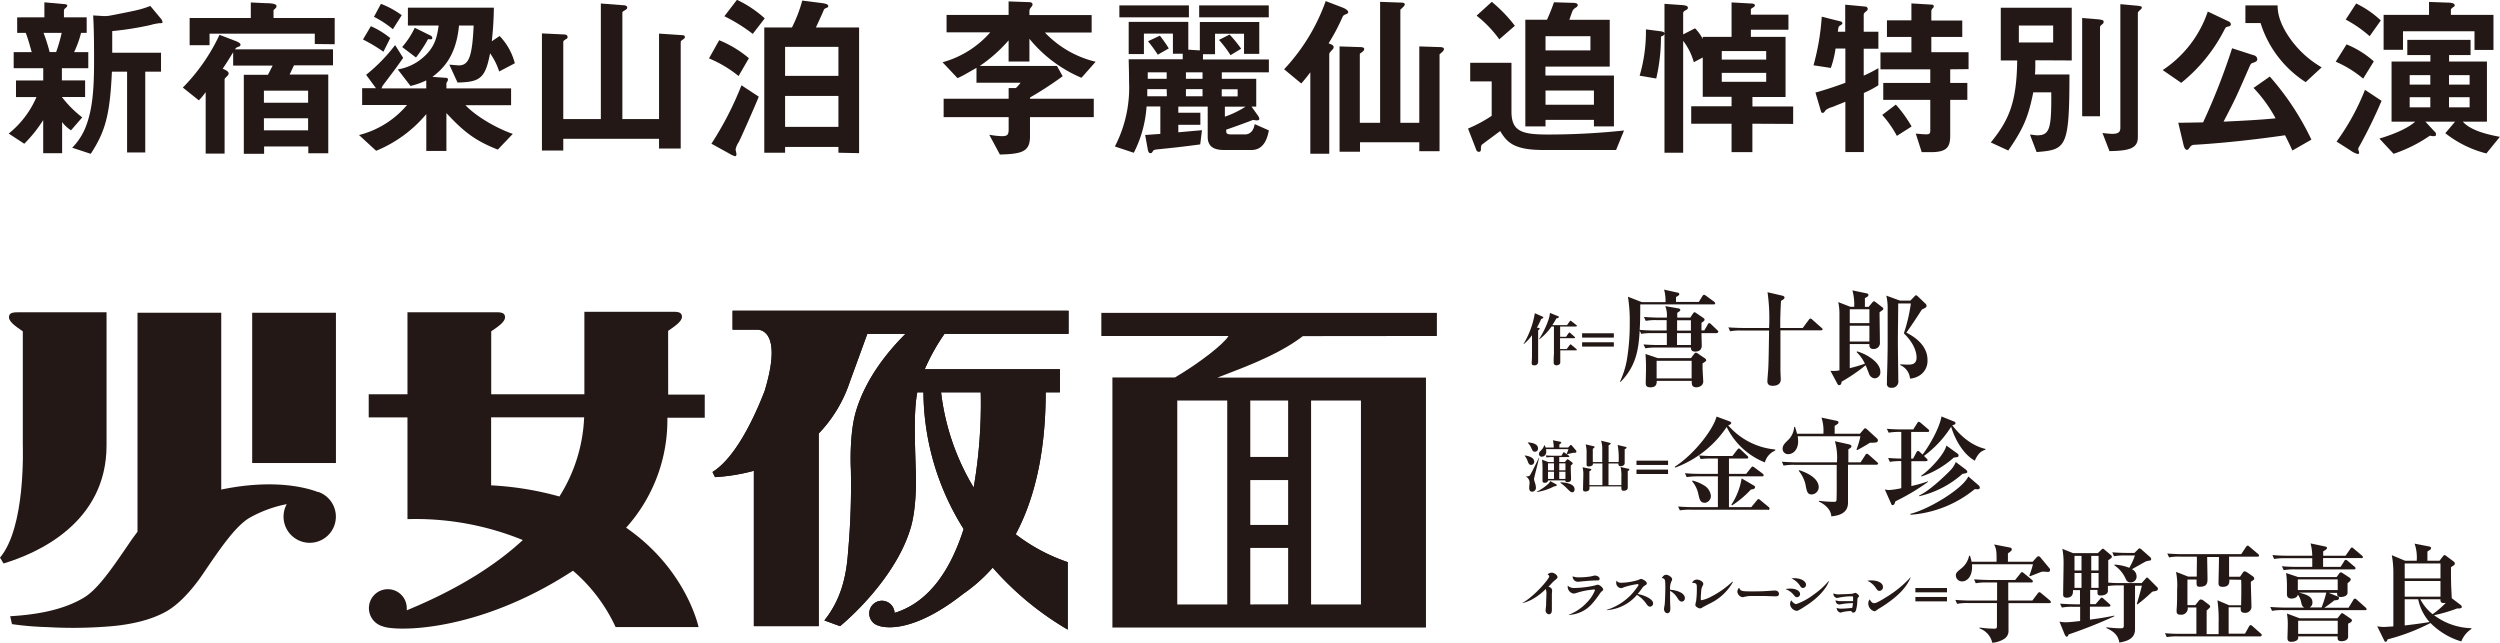
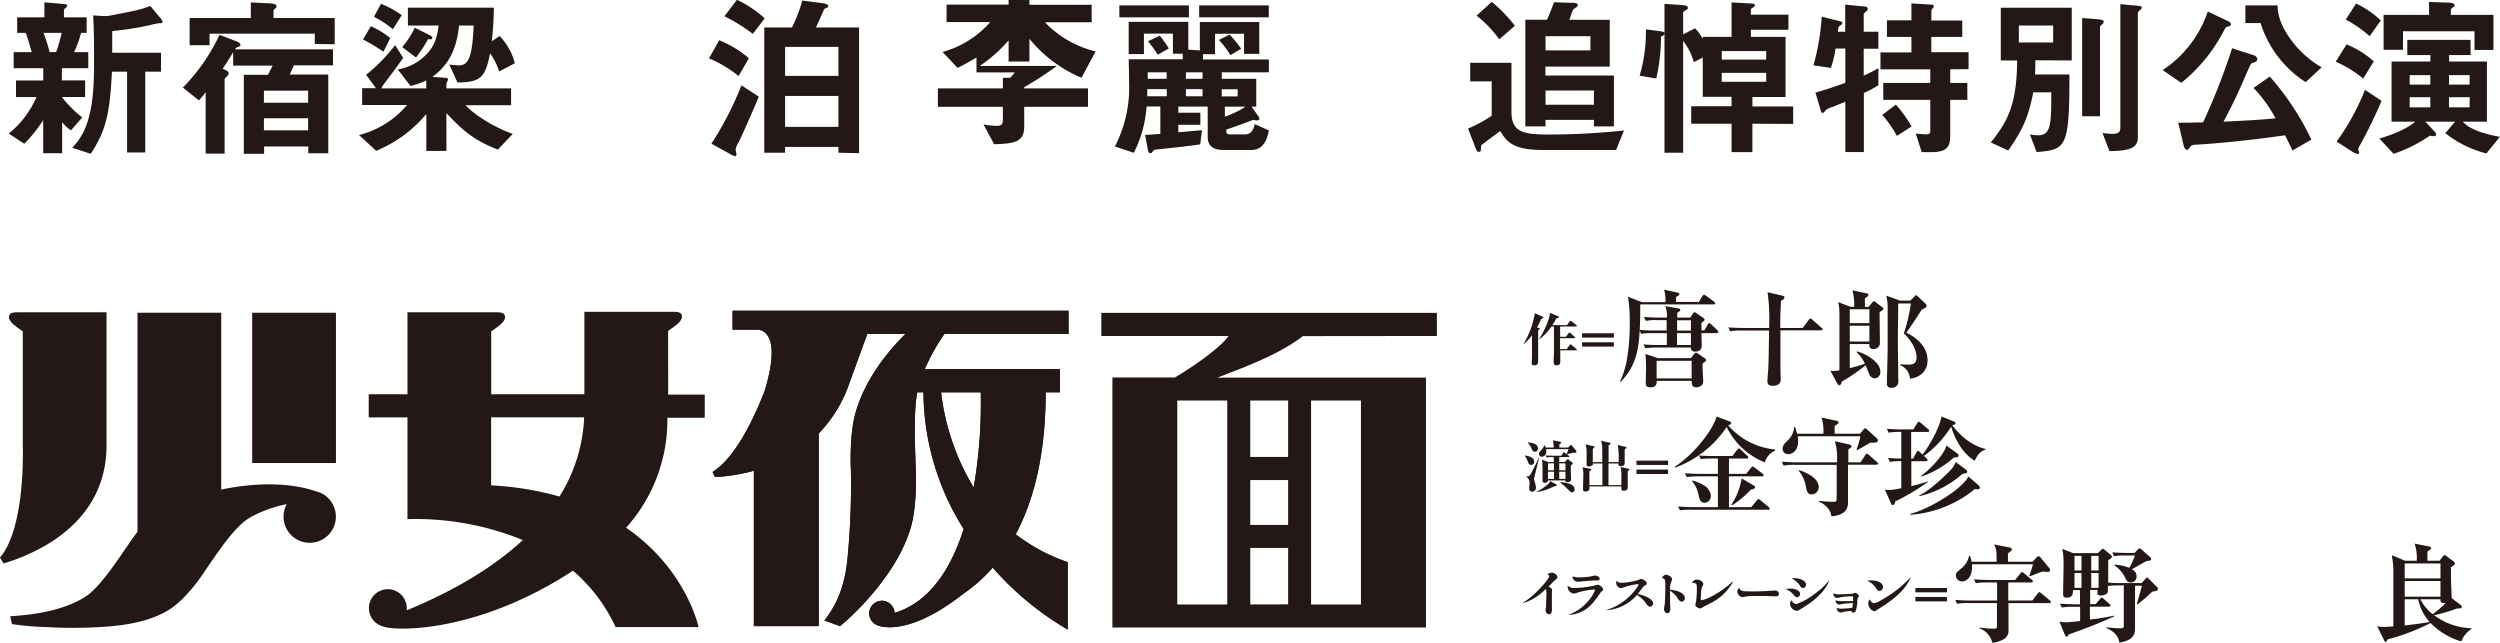
<svg xmlns="http://www.w3.org/2000/svg" id="レイヤー_1" data-name="レイヤー 1" viewBox="0 0 528.38 135.89">
  <defs>
    <style>.cls-1{fill:#231815;}</style>
  </defs>
  <path class="cls-1" d="M1179.7,2141.6v2.58h4.91v3.51h-4.91A23.23,23.23,0,0,0,1184,2152l-2.37,2.73a7.17,7.17,0,0,1-1.88-1.74v6.58h-4v-7a28.22,28.22,0,0,1-4,5l-3.29-2.15a20,20,0,0,0,5.87-7.72H1170v-3.51h5.76v-2.58h-6.25v-3.4h3.81c-.22-.78-.74-2.74-1.26-4.07h-1.81v-3.28H1176v-3.18l4.06.37c.55,0,.78.15.78.33s-.19.37-.34.48-.37.33-.37.56v1.44h4.81v3.28h-1.19a21.16,21.16,0,0,1-1.47,4.07h3v3.4Zm-3.88-7.47a35.46,35.46,0,0,1,1.29,4.07h1.37a32.91,32.91,0,0,0,1.18-4.07Zm24.27-2a9.14,9.14,0,0,0-1.63.34,65.17,65.17,0,0,1-8.12,1.29c0,1.18,0,1.73,0,4.58h10.31v4h-3.33v17.07h-3.84v-17.07h-3.21c-.41,9.09-1.37,12.6-4.47,17.36l-3.92-1.29a13.05,13.05,0,0,0,2.81-4.28c1.48-3.7,1.81-8.06,1.81-13.82,0-3.29,0-6.58-.19-9.86l2.29.14a7.12,7.12,0,0,0,1.11-.07c5.95-1.15,6.61-1.29,8.68-2.07l2.22,2.66a1.72,1.72,0,0,1,.37.78C1200.94,2132.1,1200.72,2132.1,1200.09,2132.1Z" transform="translate(-1166.62 -2127.19)" />
  <path class="cls-1" d="M1228.75,2141l-.92,1.95H1236v16.63h-4.22v-1.44h-9.34v1.55h-4.29V2143h5.1l1-1.95h-8.35v-2.81c-1.18,1.92-1.59,2.55-2.21,3.47.7.3,1.25.59,1.25,1,0,.29-.26.51-.44.7s-.41.37-.41.55v15.7h-4v-13a14.17,14.17,0,0,1-1.44,1.74l-3.39-2.7a39.78,39.78,0,0,0,7.75-11.15l3.18,1.22c.41.14,1.26.48,1.26.85s-.34.4-.48.48a1,1,0,0,0-.67.51H1237V2141Zm4.4-4.51v-2.18h-22.24v2.44h-4.21V2131h12.93v-3.29l3.14.15c.37,0,2.29,0,2.29.59,0,.4-.26.52-.63.88V2131h12.93v5.54Zm-1.41,9.86h-9.34v2.55h9.34Zm0,5.84h-9.34v2.55h9.34Z" transform="translate(-1166.62 -2127.19)" />
  <path class="cls-1" d="M1272.12,2142.3a13.67,13.67,0,0,0-1.92-3.84c-1,5.21-2.07,6.09-6.88,6.17l-1.73-3.77c.29,0,1.7.15,2,.15,2.18,0,2.84-2,3.14-8.43h-3.1c-.63,7-3.92,9.53-5.62,10.86l2.74.19c.29,0,.55.07.55.37s-.33.66-.33.81v1.07h13.67v3.55H1265c2.43,2.55,6.9,5,10,6.06l-3.17,3.32c-4.44-1.77-6.91-3.43-10.86-7.72v8h-4.25v-7.79a27.3,27.3,0,0,1-10.6,7.76l-3.62-3.33a19.54,19.54,0,0,0,10.15-6.35h-9.49v-3.55h2.92L1244,2143a36.07,36.07,0,0,0,6.13-6.28l1.7,2.7c-1.18,1.73-2.84,3.91-4.32,5.87a3.51,3.51,0,0,0-.26.59h9.46v-1.7a16.19,16.19,0,0,1-3.33,1.18l-2.69-3.5a10.64,10.64,0,0,0,4.8-2.07c3.14-2.4,3.51-4.95,3.84-7.21h-6.5v-3.77H1271a70.81,70.81,0,0,1-.44,7.1l1.66-1.11a13,13,0,0,1,3.21,5.76Zm-24.46-4.18a35,35,0,0,0-4.32-2.58l1.66-2.81a17.25,17.25,0,0,1,4.1,2.51Zm2-4.76a22.53,22.53,0,0,0-4-2.62l1.47-2.74a19,19,0,0,1,4.4,2.4Zm7.43,2.1a28.74,28.74,0,0,1-2.55,3.88l-2.92-2.21a17.84,17.84,0,0,0,2.66-4.07l3,1.48c.22.11.7.3.7.59S1258,2135.58,1257.12,2135.46Z" transform="translate(-1166.62 -2127.19)" />
-   <path class="cls-1" d="M1310.9,2135.58s-.41.25-.41.44v22.57h-4.58v-2.07h-20.24V2159h-4.51v-24.75l4.69.22c.48,0,.74.22.74.55s-.29.41-.48.52-.44.3-.44.48v16.33h7.94v-24.42l4.8.37c.37,0,.78.11.78.55,0,.26-.37.41-.52.52s-.51.26-.51.45v22.53h7.75v-18.06l4.88.33c.37,0,.59.11.59.4S1311.08,2135.46,1310.9,2135.58Z" transform="translate(-1166.62 -2127.19)" />
  <path class="cls-1" d="M1322.72,2143.26a25.28,25.28,0,0,0-6.25-3.73l2.15-3.84a23.57,23.57,0,0,1,6.28,3.8Zm0,14a4.47,4.47,0,0,0-.63,1.51c0,.15.18.81.18,1s-.07.44-.29.44a4,4,0,0,1-1-.44l-4-2.21a68.84,68.84,0,0,0,6.35-12.34l3.66,2.4C1326,2150.06,1323.27,2156.23,1322.72,2157.3Zm3-22.91a36.4,36.4,0,0,0-6-3.73l2.66-3.47a24,24,0,0,1,5.87,3.92Zm18.1,25.12v-1.22h-11.27v1.22h-4.4V2133H1334a30.16,30.16,0,0,0,2.18-5.69l4.06.52c.48.07,1.44.18,1.44.63a.38.38,0,0,1-.22.33c-.55.22-.63.26-.77.59,0,.08-1.11,2.51-1.63,3.62h9.13v26.56Zm0-22.38h-11.27v6.13h11.27Zm0,10.38h-11.27V2154h11.27Z" transform="translate(-1166.62 -2127.19)" />
-   <path class="cls-1" d="M1395.19,2143.63a28.55,28.55,0,0,1-11-8.24v4.8h-4.4v-4.47a30.77,30.77,0,0,1-6.09,5.4H1390l1.22,2.18a76.14,76.14,0,0,1-6.91,4.5v.26h13.48v3.88h-13.48v4.1c0,3.14-1.59,3.7-6.36,3.81l-2.25-4.18a18.78,18.78,0,0,0,2.59.3c1.22,0,1.51-.22,1.51-1.48v-2.55h-13.74v-3.88h13.74v-2.25l1.52,0a7.62,7.62,0,0,0,1-1.14H1373v-3.14c-2.62,1.51-2.84,1.63-4,2.18l-3.17-3.36a20.69,20.69,0,0,0,10.08-6.32h-9.23v-3.69h13.11v-2.85l4.29.15c.33,0,.77.07.77.52a.6.6,0,0,1-.18.4c-.37.48-.48.63-.48,1v.82h13.15v3.69h-9.87a21.75,21.75,0,0,0,10.72,6.17Z" transform="translate(-1166.62 -2127.19)" />
+   <path class="cls-1" d="M1395.19,2143.63a28.55,28.55,0,0,1-11-8.24v4.8h-4.4v-4.47a30.77,30.77,0,0,1-6.09,5.4H1390a76.14,76.14,0,0,1-6.91,4.5v.26h13.48v3.88h-13.48v4.1c0,3.14-1.59,3.7-6.36,3.81l-2.25-4.18a18.78,18.78,0,0,0,2.59.3c1.22,0,1.51-.22,1.51-1.48v-2.55h-13.74v-3.88h13.74v-2.25l1.52,0a7.62,7.62,0,0,0,1-1.14H1373v-3.14c-2.62,1.51-2.84,1.63-4,2.18l-3.17-3.36a20.69,20.69,0,0,0,10.08-6.32h-9.23v-3.69h13.11v-2.85l4.29.15c.33,0,.77.07.77.52a.6.6,0,0,1-.18.4c-.37.48-.48.63-.48,1v.82h13.15v3.69h-9.87a21.75,21.75,0,0,0,10.72,6.17Z" transform="translate(-1166.62 -2127.19)" />
  <path class="cls-1" d="M1424.85,2142.48v1.37h7.28v5.87h-1l1.37,1.92a1.62,1.62,0,0,1,.29.67c0,.3-.4.33-.59.33a6.67,6.67,0,0,1-.74-.11c-1.88.74-3.8,1.41-5.68,2.07,0,.74,0,1,1.1,1h2.85c1.62,0,2-1.63,2.07-2.18l3,1.33c-.22,1.07-.78,4.14-3.66,4.14h-5.87c-2.44,0-3.4-1-3.4-2.78v-6.39h-6.21v1.3h4.66v2.55h-4.66v1.58c2.07-.18,2.37-.22,5-.44l-.37,3c-4.18.55-4.62.59-8.57,1-1.11.11-1.26.15-1.44.44s-.22.41-.52.41-.48-.26-.59-1l-.52-2.84,3.21-.23v-5.8h-2.91a25.14,25.14,0,0,1-2.7,9.79l-4-1.33a27,27,0,0,0,3-13.63c0-1.07,0-1.44-.08-4.8h11.42v-1.18h-2.07v-4.25h-6.13v4.32h-3.22v-6.8h12.6v5.88l2.44.15v-6h12.56v6.73h-3.22v-4.25h-6.13v4.32h-2.55v1.11h13.93v2.73Zm-21.65-11.63v-2.52h14.7v2.52Zm10,15.18h-4.1l0,1.51h4.14Zm0-3.55h-4v1.37h4Zm-1.88-3.73a28,28,0,0,0-2.07-2.84l2.51-1.18a28.83,28.83,0,0,1,1.89,2.69Zm9.46,3.73h-3.51v1.37h3.51Zm0,3.55h-3.51v1.51h3.51Zm-.71-15.18v-2.52h14.71v2.52Zm6.62,8a22.3,22.3,0,0,0-2.44-3.22l2.25-1.14a27.93,27.93,0,0,1,2.44,3Zm1.51,7.2h-3.36v1.51h3.36Zm-2.7,3.69v2.11a20.17,20.17,0,0,0,4.36-2.11Z" transform="translate(-1166.62 -2127.19)" />
-   <path class="cls-1" d="M1451.22,2130.14c-.63.26-.67.3-.85.63a42.59,42.59,0,0,1-2.95,5.58c.7.26,1.07.41,1.07.81a.77.77,0,0,1-.26.52c-.52.56-.67.7-.67,1v21h-4v-17.21a29.13,29.13,0,0,1-1.92,2.36l-3.62-3a41.08,41.08,0,0,0,8.79-14.41l3.58,1.37c.48.19,1.18.55,1.18,1A.49.49,0,0,1,1451.22,2130.14Zm19.65,8.54v20.46h-4.28v-1.88h-12.53v2h-4.32V2137l4.21.14c.34,0,1,0,1,.41s-.45.63-.93,1v14.6h4.29v-25.57l4.21.15c.33,0,1,0,1,.37s-.44.63-.93,1.14v23.91h4V2137l4.21.14c.33,0,1,0,1,.41S1471.35,2138.24,1470.87,2138.68Z" transform="translate(-1166.62 -2127.19)" />
  <path class="cls-1" d="M1508.18,2158.89h-15.37c-6.09,0-7.65-1.52-9.12-4-.45.33-3.85,2.84-3.92,2.92a1.51,1.51,0,0,0-.15.63c0,.51,0,.84-.44.84s-.56-.4-.74-.92l-1.55-4a29.21,29.21,0,0,0,5-2.69v-7.28h-4.54v-3.92h8.72v10.27c0,4.25,2.21,4.88,7.72,4.88a151.82,151.82,0,0,0,16.07-.85Zm-24.68-23.39a24.83,24.83,0,0,0-4.8-5l3.21-2.92a30.28,30.28,0,0,1,4.88,5.06Zm20,18.4v-1.37h-10.23v1.37H1489v-22.54h4.58c.48-1.07.85-1.92,1.48-3.69l3.51.11c.66,0,1.51,0,1.51.48a.62.62,0,0,1-.26.44c-.59.37-.62.45-.77.67s-.63,1.7-.74,2h8.53v9.9h-13.59v1.89h14.48v10.75Zm-.74-19.06h-9.49v3h9.49Zm.74,11.49h-10.23v3h10.23Z" transform="translate(-1166.62 -2127.19)" />
  <path class="cls-1" d="M1517.67,2134.91a38.84,38.84,0,0,1-1,8.87l-3.51-.59a33,33,0,0,0,1.33-9.79l3.11.4c.48.08.81.19.81.48S1518,2134.84,1517.67,2134.91Zm19.32,18.43v6h-4.4v-6h-8.53v-3.69h8.53v-2h-6.09v-8.31l-1.89,1a12.88,12.88,0,0,0-2.25-4.51v23.64h-3.95v-31.47l3.69.26c.81.07,1.26.18,1.26.59,0,.26-.26.4-.48.51s-.52.3-.52.6v4.5l2.51-1.29a9.72,9.72,0,0,1,1.63,2.25v-.44h6.09v-7.28l3.92.22c.59,0,1,.08,1,.37s-.14.34-.44.52-.4.26-.4.41v1.07h7.94v3.18h-7.94v1.51H1544v12.71h-7v2h8.61v3.69Zm2.92-15.36h-9.39v1.81h9.39Zm0,4.61h-9.39v1.89h9.39Z" transform="translate(-1166.62 -2127.19)" />
  <path class="cls-1" d="M1560.55,2146.84v12.49h-3.91v-10.64c-1.08.44-2.44,1-2.81,1.14a3.5,3.5,0,0,0-1.33.63c-.3.41-.41.59-.67.59a.35.35,0,0,1-.33-.29l-1.18-4c2.47-.71,4.32-1.33,6.32-2.07v-7.24h-2.07a21.1,21.1,0,0,1-1,4.1l-3.66-.56a50.7,50.7,0,0,0,1.74-10.27l4,1a.43.43,0,0,1,.36.37c0,.19-.14.3-.59.56-.22.18-.25.29-.37,1.25h1.56v-5.72l4.28.4a.52.52,0,0,1,.48.52.61.61,0,0,1-.29.44c-.26.23-.56.45-.56.71v3.65h3.1v3.59h-3.1v5.69a29.59,29.59,0,0,0,3.1-1.59v3.62A21.67,21.67,0,0,1,1560.55,2146.84Zm18.25-5v2.88h3.62v3.58h-3.62v7.58c0,2.51-.81,3.47-4.14,3.47h-1.88l-1.26-3.92c1.15.11,1.89.15,2.26.15.59,0,.81-.18.81-.74v-6.54h-9.94v-3.58h9.94v-2.88h-10.53v-3.58h6.54V2135h-5.17v-3.51h5.17v-3.58l4.36.26a.36.36,0,0,1,.37.33.6.6,0,0,1-.15.37,1,1,0,0,0-.37.66v2h6.54V2135h-6.54v3.22h7.87v3.58Zm-11.27,14.07a22.33,22.33,0,0,0-3.1-4.43l2.88-2.18a26.69,26.69,0,0,1,3.33,4.62Z" transform="translate(-1166.62 -2127.19)" />
  <path class="cls-1" d="M1596.79,2139.93c0,1.78,0,2.26-.08,3H1604c0,15.59-.7,15.88-6.94,16.4l-1.4-3.69c.4,0,1.14.15,1.55.15,2.69,0,3-1.59,2.95-9.09h-3.8c-1,4.91-1.92,7.46-5.29,12.3l-3.69-1.7c3.8-4.69,5.47-8.35,5.58-17.33h-3.47v-11.15h15v11.15Zm3.77-7.35h-7.25v3.59h7.25Zm10.27-.18c-.15.11-.37.33-.37.52v18.84h-3.77V2131l2.73.22c1.37.11,1.81.19,1.81.56S1611,2132.25,1610.83,2132.4Zm8-3c-.07.07-.37.33-.37.55v26.23c0,2.4-1.84,2.88-6,2.95l-1.48-3.84a19.91,19.91,0,0,0,2,.19c1.37,0,1.78-.37,1.78-1.3v-26.11l2.73.25c1.63.15,1.81.15,1.81.56C1619.21,2129.07,1619,2129.26,1618.8,2129.41Z" transform="translate(-1166.62 -2127.19)" />
  <path class="cls-1" d="M1637.53,2132.8c-.48.12-.48.12-.81.74a34.39,34.39,0,0,1-9.09,11.16l-3.92-2.7a24,24,0,0,0,9.53-12.37l4.44,2.1a.76.76,0,0,1,.44.56C1638.12,2132.66,1637.79,2132.77,1637.53,2132.8Zm13.59,26.2c-.55-1.22-.88-1.89-1.55-3.22-9,1.3-15.74,1.81-18.91,2-.52,0-.85.08-1.11.41-.44.59-.48.67-.74.67s-.55-.41-.66-.89l-1.15-4.84c.81,0,1.26,0,5.25-.08a137.46,137.46,0,0,0,6.13-15.66l4.58,1.48a.92.92,0,0,1,.74.78c0,.48-.26.59-1,.85-.37.11-.41.25-.92,1.4-2.48,5.69-2.77,6.32-5.21,11,6.54-.3,8.64-.48,11-.7a29.72,29.72,0,0,0-4.66-6.43l3.44-2.4a57.22,57.22,0,0,1,8.79,13.33Zm2.81-14.45a23,23,0,0,1-9.53-12.48h-3.21v-3.74H1648c0,1.15.15,3.48,2.63,7a21.06,21.06,0,0,0,6.68,6.09Z" transform="translate(-1166.62 -2127.19)" />
  <path class="cls-1" d="M1666.08,2143.81a23.35,23.35,0,0,0-5.8-3.58l2.29-3.66a20,20,0,0,1,5.76,3.59Zm-.7,14.11c-.3.49-.34.6-.34.78s.19.63.19.74a.29.29,0,0,1-.3.3,4.45,4.45,0,0,1-1.47-.71l-3-1.92a49.06,49.06,0,0,0,6-10.93l3.51,2.32A101.64,101.64,0,0,1,1665.38,2157.92Zm2.07-23.08a25.56,25.56,0,0,0-5.06-3.51l2.21-3.4a20.9,20.9,0,0,1,5.21,3.58Zm24.67,24.78a23.17,23.17,0,0,1-8.68-4.28l2.07-2.44h-6.28l1.92,2.07a.79.79,0,0,1,.33.63c0,.26-.14.37-.51.37a3,3,0,0,1-.78-.11,30.69,30.69,0,0,1-7.68,3.84l-3-3.22c2.84-.85,5.94-2.1,7.57-3.58h-5v-12.71h8.21v-1.36h-4.88v-3.22h13.37v3.22h-4.54v1.36h8v12.71h-5.1c1.74,2,5.73,2.81,7.83,3.21Zm-2.51-21.87v-3.95H1674.5v3.92h-4.1v-7.39H1680v-2.73l3.92.14c1,0,1.51.22,1.51.59,0,.12-.07.23-.26.34s-.55.4-.55.55v1.11h9v7.42Zm-9.34,5.32h-4.36v2h4.36Zm0,4.66h-4.36v2.14h4.36Zm8.31-4.66h-4.36v2h4.36Zm0,4.66h-4.36v2.14h4.36Z" transform="translate(-1166.62 -2127.19)" />
  <path class="cls-1" d="M1491.81,2196.48c.18.06.23.12.23.2s-.18.23-.33.31c0,.48,0,1,0,2.63,0,.63,0,3.41,0,4a.73.73,0,0,1-.84.78c-.52,0-.52-.28-.52-.44s.06-1.24.06-1.44c0-.9,0-1.26,0-4.48a10.25,10.25,0,0,1-1.72,1.87l-.08,0a18.51,18.51,0,0,0,2.4-6.52l1.59.7c.15.07.21.11.21.21s-.24.25-.46.31a18.66,18.66,0,0,1-.91,1.84Zm4.07-2.47c.12,0,.2.1.2.17s0,.24-.52.3c-.14.27-.32.6-.85,1.43h3.1l.56-.79c.07-.1.12-.14.19-.14s.13.06.22.12l1,.79c.08.06.12.11.12.18s-.12.13-.18.13h-3.36v.08c0,.36,0,1.22,0,2.1h1.24l.53-.75c.06-.09.11-.16.19-.16a.39.39,0,0,1,.22.13l.86.76c.07.07.12.12.12.18s-.12.13-.18.13h-3c0,1,0,1.16,0,2.29h1.4l.63-.83c.06-.09.12-.16.19-.16s.15.08.21.13l1,.84c.08.07.12.12.12.18s-.1.12-.18.12h-3.32c0,.33,0,2.32,0,2.5,0,.49-.42.66-.85.66s-.55-.36-.55-.56,0-1.48.06-1.76c0-1.15,0-2,0-2.18,0-.59,0-3.26,0-3.7h-.52a11.66,11.66,0,0,1-2.56,2.7l-.06-.06c.71-1,2.24-4,2.29-5.52Z" transform="translate(-1166.62 -2127.19)" />
  <path class="cls-1" d="M1507.71,2197.63v.91H1501v-.91Zm0,1.9v.92H1501v-.92Z" transform="translate(-1166.62 -2127.19)" />
  <path class="cls-1" d="M1529.46,2197.6h-3.23c0,.42.06,2.47.06,2.62,0,.67-.33,1.28-1.41,1.28-.87,0-.87-.56-.87-.85h-7.23a13,13,0,0,0-2.42.15l-.38-.82c1.37.13,3,.13,3.21.13h1.72v-2.51h-3a13.17,13.17,0,0,0-2.42.15l-.32-.69c-.22,4-.76,7.49-4,10.81l-.18,0a18.11,18.11,0,0,0,1.46-4.56,45.47,45.47,0,0,0,.62-7.87,31.78,31.78,0,0,0-.38-5.54l2.94,1.15h5a9.08,9.08,0,0,0-.3-2.65l2.81.63c.18,0,.4.11.4.31s-.07.27-.69.63V2191h4.82l.76-1.24c.09-.13.23-.27.34-.27a1.2,1.2,0,0,1,.45.23l1.68,1.23a.48.48,0,0,1,.22.34c0,.22-.18.24-.33.24h-15.5c0,1.8,0,3.59-.12,5.37a29.48,29.48,0,0,0,3.12.13h2.58v-2.18h-2a11.18,11.18,0,0,0-2.42.16l-.38-.83c1.37.11,3,.14,3.2.14h1.64a5.33,5.33,0,0,0-.33-2.43l2.73.47c.16,0,.45.14.45.34s-.25.34-.65.61v1h2.76l.58-.88c.07-.09.18-.25.32-.25a1.09,1.09,0,0,1,.45.25l1.36.92c.07.05.3.2.3.4s-.07.25-.65.68c0,1.19,0,1.32,0,1.59h.6l.72-1.23c0-.09.16-.3.34-.3s.36.21.4.25l1.3,1.24c.2.2.2.29.2.35S1529.61,2197.6,1529.46,2197.6Zm-3,6.41c0,.23,0,.52,0,.95s.14,2.69.14,2.75a1.12,1.12,0,0,1-.43,1,1.74,1.74,0,0,1-1,.34c-1,0-1-.61-1-1.37h-7.4c0,.52,0,1.37-1.32,1.37-1,0-1-.52-1-1s.06-2.51.06-2.93c0-1.82-.09-2.69-.11-3.12l2.6.88h7l.67-.88c.18-.23.29-.27.38-.27a1,1,0,0,1,.47.22l1.37.93c.14.08.34.24.34.44S1527.1,2203.56,1526.47,2204Zm-2.31-.56h-7.4v3.71h7.4Zm-.15-8.57h-2.92c0,.72,0,1.46,0,2.18H1524Zm0,2.72h-2.94c0,.36,0,2.13,0,2.51H1524Z" transform="translate(-1166.62 -2127.19)" />
  <path class="cls-1" d="M1551.51,2197h-8.59c0,6.33,0,7.05,0,8.5,0,.32.07,1.6.07,1.87,0,1.36-1.44,1.36-1.7,1.36-1.13,0-1.13-.71-1.13-1s.16-2.15.18-2.51c.07-1.46.09-2.13.18-8.17h-5.81a11.18,11.18,0,0,0-2.42.16l-.38-.83c1.37.11,3,.13,3.21.13h5.4a39.71,39.71,0,0,0-.33-7.56l2.91.68c.32.06.68.15.68.45s-.41.51-.74.69c-.07,1.08-.16,3.46-.16,4.42v1.32h4.75l1.28-1.72c.09-.12.2-.27.36-.27a.63.63,0,0,1,.4.24l1.93,1.71c.14.13.23.2.23.34S1551.67,2197,1551.51,2197Z" transform="translate(-1166.62 -2127.19)" />
  <path class="cls-1" d="M1563.87,2193.18c0,1,.07,5.45.07,6.35a1.27,1.27,0,0,1-1.42,1.41.72.72,0,0,1-.8-.81v-.22h-4.15V2205a33.17,33.17,0,0,0,3.2-.94,8.06,8.06,0,0,0-1.75-2.45l.09-.16c2.09.59,4.92,2.34,4.92,4.27a1.26,1.26,0,0,1-1.19,1.43,1.38,1.38,0,0,1-1.21-1c-.12-.29-.59-1.52-.7-1.77a36.14,36.14,0,0,1-5.09,3.48c0,.27-.11.74-.49.74-.23,0-.34-.18-.45-.4l-1.42-2.65a6.05,6.05,0,0,0,1.91-.09v-12a11.8,11.8,0,0,0-.25-2.42l2.58,1h.79a11.23,11.23,0,0,0-.38-3.48l3,.63c.13,0,.38.09.38.34s-.16.36-.74.67c0,.61,0,1.55,0,1.84h.79l.76-.9c.16-.2.25-.27.38-.27s.25.12.41.23l1.3,1a.54.54,0,0,1,.27.38C1564.59,2192.68,1564.52,2192.73,1563.87,2193.18Zm-2.15-.63h-4.15v2.94h4.15Zm0,3.48h-4.15v3.34h4.15Zm11.06,10.18a4.31,4.31,0,0,1-2.47,1,3.41,3.41,0,0,0-2.07-2.85l0-.18c.6.05,1.19.07,1.66.07.78,0,1.79-.07,1.79-1.5,0-.94-.38-2.87-2.69-5.11a33.9,33.9,0,0,0,1.48-6.31h-2.67c0,2.72-.07,5.43-.07,8.14,0,1.31.09,7,.09,8.15a1.32,1.32,0,0,1-1.48,1.52.82.82,0,0,1-.92-1c0-.23,0-.77,0-1,.09-2.53.15-5.58.15-7.31s0-6.39,0-7.72a10.68,10.68,0,0,0-.29-2.44l2.89,1.05h2.2l.83-.85c.13-.16.25-.27.38-.27s.25.11.41.27l1.57,1.5a.77.77,0,0,1,.24.45c0,.32-.29.45-1,.79-1.28,2-2.36,3.61-3.28,4.89,2.9,1.43,4.47,3.47,4.47,5.74A3.67,3.67,0,0,1,1572.78,2206.21Z" transform="translate(-1166.62 -2127.19)" />
  <path class="cls-1" d="M1490.24,2225.45c-.42,0-.52-.23-.74-.77a3.66,3.66,0,0,0-.62-1.15l0-.07c.21,0,2,.24,2,1.29A.66.66,0,0,1,1490.24,2225.45Zm1.69-1.52c-.12.46-1.1,4.39-1.1,4.49a4.28,4.28,0,0,0,.17.7,3.73,3.73,0,0,1,.24,1.12.81.81,0,0,1-.81.87c-.61,0-.61-.66-.61-.85s.06-.69.06-.81a1.49,1.49,0,0,0-.68-1.5v-.08c.47,0,.66,0,.87-.38.43-.71,1.61-3.13,1.79-3.55h.07Zm-.9-1.27c-.43,0-.55-.3-.74-.73a3.88,3.88,0,0,0-.76-1.16v-.08c.7.06,2.15.21,2.15,1.29A.64.64,0,0,1,1491,2222.66Zm4.12,7.29a12,12,0,0,1-3.72,1.24l0-.08a10.76,10.76,0,0,0,2.34-1.58,1.49,1.49,0,0,0,.48-.66l1.27.68a.22.22,0,0,1,.12.18C1495.62,2229.89,1495.57,2229.89,1495.15,2230Zm4.24-7.06-.29,0-1.31.3.39.29c.08.06.12.1.12.17s-.11.14-.18.14h-1.95v1.05h1.19l.37-.44c.06-.07.12-.14.21-.14a.34.34,0,0,1,.19.08l.74.56a.35.35,0,0,1,.15.23c0,.09,0,.12-.41.45,0,.4,0,.55,0,.82s.06,1.75.06,2.07c0,.5-.42.62-.79.62s-.42-.15-.41-.37h-3.67c0,.43-.51.51-.7.51-.36,0-.47-.18-.47-.41s0-1.68,0-2a16.32,16.32,0,0,0-.1-2.48l1.32.51h1.17v-1.05h-.22a6.6,6.6,0,0,0-1.3.08l-.19-.44c.57.05,1.14.07,1.71.07h1.61l.34-.58c0-.07.12-.15.2-.15a.66.66,0,0,1,.21.13l.36.28,0-.07a10.58,10.58,0,0,0,.38-1h-4.75a2.05,2.05,0,0,1,.05.47,1,1,0,0,1-.92,1.13.6.6,0,0,1-.62-.59c0-.3.17-.48.52-.84a2.22,2.22,0,0,0,.59-1h.07a2,2,0,0,1,.23.49H1495a6.37,6.37,0,0,0-.17-1.54l1.45.29c.07,0,.31.07.31.21s0,.08-.39.38a6.3,6.3,0,0,0,0,.66h1.85l.38-.42a.27.27,0,0,1,.19-.12.32.32,0,0,1,.22.12l.85,1a.46.46,0,0,1,.1.25C1499.8,2222.84,1499.65,2222.89,1499.39,2222.89Zm-4.33,2.22h-1.27v1.49h1.27Zm0,1.78h-1.27v1.53h1.27Zm2.42-1.78h-1.31v1.49h1.31Zm0,1.78h-1.31v1.53h1.31Zm1.43,4.34c-.29,0-.38-.09-1.16-.86a9.58,9.58,0,0,0-1.35-1.15l0-.09c1,0,3,.27,3,1.44C1499.44,2231,1499.21,2231.23,1498.91,2231.23Z" transform="translate(-1166.62 -2127.19)" />
  <path class="cls-1" d="M1510.65,2226.75c0,.31,0,1,0,2.37,0,.18,0,1.07,0,1.12,0,.49-.42.67-.87.67s-.5-.21-.48-.92h-6.74c0,.09,0,.32,0,.43,0,.61-.72.65-.85.65-.51,0-.51-.28-.51-.47,0-.48.06-2.59.06-3a5.61,5.61,0,0,0-.17-1.65l1.63.32c.07,0,.23.05.23.17s-.27.29-.41.36c0,.44,0,2.36,0,2.93h2.75v-3.28c0-.78,0-1.1,0-1.31h-2a.65.65,0,0,1-.06.33,1.15,1.15,0,0,1-.84.31c-.44,0-.44-.27-.44-.42,0-.37,0-2,0-2.33a6.54,6.54,0,0,0-.2-1.92l1.67.39c.11,0,.22.06.22.17s-.28.33-.38.37c0,.68,0,.81,0,2.81h2c0-.44,0-2.39,0-2.78a5.32,5.32,0,0,0-.25-1.74l1.81.44c.1,0,.22.06.22.16s-.26.31-.44.36c0,.17,0,.92,0,1.08v2.48h2.12a16.11,16.11,0,0,0-.2-3.61l1.67.4c.11,0,.21.06.21.16s-.22.27-.4.34c0,.35,0,1.07,0,1.56,0,.22,0,1.19,0,1.38,0,.41-.42.65-.85.65s-.49-.3-.48-.59h-2.09v4.59h2.72c0-.57,0-1.38,0-1.67a8,8,0,0,0-.17-2.17l1.63.37c.09,0,.22,0,.22.14S1510.89,2226.65,1510.65,2226.75Z" transform="translate(-1166.62 -2127.19)" />
  <path class="cls-1" d="M1519.17,2224.55v.91h-6.68v-.91Zm0,1.89v.93h-6.68v-.93Z" transform="translate(-1166.62 -2127.19)" />
  <path class="cls-1" d="M1539.63,2224.92a15.17,15.17,0,0,1-8.07-7.49,22.45,22.45,0,0,1-10.88,8.59l-.09-.18c4.49-2.92,8.3-8.3,8.82-10.61l2.71,1c.25.09.4.22.4.38s-.33.4-.65.47a14.93,14.93,0,0,0,9.94,5.11l0,.23A3.78,3.78,0,0,0,1539.63,2224.92Zm.68,10h-16.22a13.65,13.65,0,0,0-2.42.13l-.39-.81c1.37.12,3,.14,3.21.14h5.21v-6.51h-4.15a15.27,15.27,0,0,0-2.45.16l-.36-.83c1.1.11,2.25.14,3.21.14h3.75v-3.24h-1.87a15.18,15.18,0,0,0-1.77.12l-.33-.77c.89.07,1.9.12,2.51.12h4.53l1-1.3c.11-.14.25-.3.36-.3s.2.07.42.27l1.35,1.28a.51.51,0,0,1,.22.34c0,.22-.17.24-.33.24h-3.75v3.24h3.64l1-1.26c.14-.16.25-.29.34-.29s.2.06.45.24l1.68,1.26a.48.48,0,0,1,.22.36c0,.2-.18.22-.33.22h-7v6.51h4.71l1.17-1.41c.13-.18.25-.3.36-.3s.18.05.42.25l1.71,1.41c.16.14.22.23.22.34S1540.46,2235,1540.31,2235Zm-13.42-1.48c-.89,0-1.05-.61-1.32-1.82a6,6,0,0,0-1.32-2.71l.08-.16a9.09,9.09,0,0,1,2.7,1.19,2.9,2.9,0,0,1,1.19,2.06A1.45,1.45,0,0,1,1526.89,2233.47Zm9.81-2.81a20.74,20.74,0,0,1-4,3.37l-.15-.14a14.39,14.39,0,0,0,2.17-5.56l2.56,1.5c.23.14.27.21.27.32C1537.57,2230.42,1537.35,2230.57,1536.7,2230.66Z" transform="translate(-1166.62 -2127.19)" />
  <path class="cls-1" d="M1563.1,2225.41h-5.9c0,1.26,0,6.82,0,8s-.45,2.64-3.53,2.91c-.09-1.66-1.7-2.71-2.62-3.12l0-.17a24.46,24.46,0,0,0,3,.22c.49,0,.61,0,.7-.25s.06-4.86.06-4.91v-2.65H1546a11.31,11.31,0,0,0-2.42.16l-.36-.83c1.34.11,2.94.14,3.18.14h8.46a12.63,12.63,0,0,0-.43-4.47l3,.67c.18.05.49.14.49.39s-.07.26-.65.67c0,.42,0,2.33,0,2.74h2.58l1-1.53c0-.07.18-.29.34-.29s.34.18.43.24l1.7,1.51s.25.2.25.36S1563.28,2225.41,1563.1,2225.41Zm-1.28-4.64c-1.23.79-2.09,1.23-2.69,1.55l-.14-.11a17.4,17.4,0,0,0,.83-2.81h-13.25a8.23,8.23,0,0,1,.09,1.06c0,1.88-1.13,2.71-2.07,2.71a1.12,1.12,0,0,1-1.21-1.12c0-.74.45-1.15,1-1.71a4.19,4.19,0,0,0,1.44-2.91h.18c.16.45.27.85.43,1.43H1552a9.29,9.29,0,0,0-.4-3.41l3.21.68c.11,0,.38.13.38.33s-.07.29-.81.74c0,1.33,0,1.48,0,1.66h5.34l.72-.85c.09-.09.24-.31.38-.31s.4.22.49.31l2,1.84a.57.57,0,0,1,.21.45C1563.46,2220.73,1563.19,2220.75,1561.82,2220.77Zm-12.32,10.92c-.83,0-1-.62-1.21-1.7a6.9,6.9,0,0,0-1.5-3.28l.09-.15c4,1.3,4.13,3.12,4.13,3.59A1.55,1.55,0,0,1,1549.5,2231.69Z" transform="translate(-1166.62 -2127.19)" />
  <path class="cls-1" d="M1584,2224.56c-2.4-1.35-4.14-4.35-5-7.18a22.67,22.67,0,0,1-5.74,6.17l.54.54c.11.11.22.2.22.34s-.2.24-.36.24h-3.07v5.25a29.06,29.06,0,0,0,3.5-1l0,.13a45.85,45.85,0,0,1-6.88,4.1c-.09.34-.23.79-.54.79s-.32-.2-.38-.36l-1.31-2.94a4.48,4.48,0,0,0,.92.12,16.32,16.32,0,0,0,2.56-.39v-5.72a12,12,0,0,0-2.42.16l-.36-.83c.81.07,2,.13,2.78.13v-5.63a13.72,13.72,0,0,0-2.67.16l-.38-.83c1.37.14,3,.14,3.21.14H1571l.83-1.33c.11-.15.22-.29.33-.29s.25.11.43.25l1.55,1.32a.51.51,0,0,1,.22.34c0,.22-.2.24-.34.24h-3.47v5.63h.42l.68-1.3c.06-.11.18-.31.36-.31s.29.16.4.25l.54.51c1.41-1.77,3.65-5.74,4-8.05l2.69,1.08a.34.34,0,0,1,.27.33c0,.27-.13.29-.67.45,1.16,1.53,3.59,4.2,7,5v.18C1585.69,2222.41,1584.79,2222.72,1584,2224.56Zm0,6a24.27,24.27,0,0,1-13.6,5.43v-.2c4-1,11.09-5.34,12.23-7.9l2.17,1.87a.63.63,0,0,1,.25.47C1585.08,2230.64,1584.72,2230.62,1584,2230.57Zm-2.6-3.23a20.73,20.73,0,0,1-9.16,4.74l0-.16c2.26-1,5.83-4.51,6.64-5.36a5.34,5.34,0,0,0,1.1-1.71l2.08,1.57a.79.79,0,0,1,.36.5C1582.41,2227.16,1582.17,2227.21,1581.43,2227.34Zm-1.17-3.52-.67.09a19.84,19.84,0,0,1-6.82,4l-.07-.16c2.38-1.7,5.07-4.93,5.32-6.39l2.31,1.68a.56.56,0,0,1,.27.38C1580.6,2223.69,1580.39,2223.78,1580.26,2223.82Z" transform="translate(-1166.62 -2127.19)" />
  <path class="cls-1" d="M1488.37,2254.64c2.56-1.44,5.68-5.11,5.68-5.62,0-.21-.22-.35-.36-.44a1.49,1.49,0,0,1,.9-.36c.49,0,1.21.52,1.21.93,0,.23-.14.35-.47.61a8,8,0,0,0-.9.87c-.13.14-.39.42-.55.56.23.06.78.25.78.81,0,.13-.05.69-.05.8s0,.49,0,1.22c0,.32,0,1.7,0,2s0,1-.65,1a.81.81,0,0,1-.67-.88c0-.16.09-.85.1-1,0-.76.07-2.18.07-2.37a2.9,2.9,0,0,0-.14-1.09,12.73,12.73,0,0,1-2.83,2.16,8.87,8.87,0,0,1-2.1.83Z" transform="translate(-1166.62 -2127.19)" />
  <path class="cls-1" d="M1498.17,2257.12a10,10,0,0,0,3.89-2.65,7.45,7.45,0,0,0,1.67-2.57c0-.12-.19-.12-.22-.12a18,18,0,0,0-2.37.36c-.55.13-1,.26-1.29.36a2.25,2.25,0,0,1-.65.14,1.47,1.47,0,0,1-1.24-1.32,1.28,1.28,0,0,1,0-.35,2,2,0,0,0,1.54.49,22.08,22.08,0,0,0,3.66-.41c.18,0,1-.28,1.12-.28.45,0,1.17.65,1.17,1,0,.16,0,.18-.41.5a3.91,3.91,0,0,0-.37.5c-1.57,2.28-2.58,3.16-3.84,3.73a6.92,6.92,0,0,1-2.69.66Zm2.34-7.91a15.69,15.69,0,0,0,2.11-.16c.18,0,.92-.22,1.08-.22.37,0,1,.25,1,.67s-.31.35-.93.37c-.28,0-1.49.07-2.39.16-.21,0-1.08.12-1.26.12A1.12,1.12,0,0,1,1499,2249,3.69,3.69,0,0,0,1500.51,2249.21Z" transform="translate(-1166.62 -2127.19)" />
  <path class="cls-1" d="M1506.21,2256.08a12.11,12.11,0,0,0,5.38-3.44,18.1,18.1,0,0,0,1.31-1.71.53.53,0,0,0,0-.18c0-.05,0-.11-.2-.11a16.67,16.67,0,0,0-2.73.62c-.52.21-.58.23-.76.23a1.1,1.1,0,0,1-1-1.14.92.92,0,0,1,.09-.43c.15.2.33.44,1,.44a13.17,13.17,0,0,0,3.59-.6c.41-.19.46-.21.57-.21.26,0,1.22.46,1.22.93,0,.21-.13.3-.36.42a1.85,1.85,0,0,0-.64.61c-.48.66-.54.74-.94,1.23a6.93,6.93,0,0,1,2.27.79c.38.23,1,.64,1,1.18a.68.68,0,0,1-.64.7c-.38,0-.6-.33-.78-.58a6.65,6.65,0,0,0-2-1.91,9.21,9.21,0,0,1-6.42,3.23Z" transform="translate(-1166.62 -2127.19)" />
  <path class="cls-1" d="M1519.6,2254.38c0,.22.05,1.22.05,1.41s0,1-.63,1c-.48,0-.71-.49-.71-.93,0-.14.12-.74.14-.86.08-.62.14-2.93.14-3.64,0-1.75-.06-1.88-.76-2,.15-.22.44-.69.92-.69s1.28.51,1.28.94a.62.62,0,0,1-.11.36,3.54,3.54,0,0,0-.32,1.86c1.61.13,3.12.73,3.12,1.77a.69.69,0,0,1-.65.74c-.45,0-.73-.46-.91-.74a4.16,4.16,0,0,0-1.57-1.54C1519.59,2252.46,1519.59,2253.54,1519.6,2254.38Z" transform="translate(-1166.62 -2127.19)" />
  <path class="cls-1" d="M1532.88,2250.19a11,11,0,0,1-4.82,4.52c-.8.41-1.4.72-1.62.86a.85.85,0,0,1-.51.21c-.21,0-1-.29-1-.78a7.76,7.76,0,0,1,.17-.76,19.58,19.58,0,0,0,.15-2.69c0-.92,0-1.14-1-1.18a1.09,1.09,0,0,1,1-.68c.66,0,1.36.47,1.36.9,0,.14,0,.19-.17.47a2.66,2.66,0,0,0-.27,1.07c-.08,1.14-.09,1.27-.09,1.62,0,.12,0,.29.21.29a7.57,7.57,0,0,0,2-.76,19.2,19.2,0,0,0,4.47-3.15Z" transform="translate(-1166.62 -2127.19)" />
  <path class="cls-1" d="M1541.93,2253.22l-.42,0c-.12,0-1.48-.06-2-.06s-1.77,0-2.63,0c-.39,0-.8,0-1.2.1-.12,0-.68.15-.81.15a1.34,1.34,0,0,1-1.06-1.15,1.25,1.25,0,0,1,.38-.85c.28.71.53.77,2.59.77.85,0,2.19,0,3.08-.07.27,0,1.56-.11,1.86-.11.7,0,.88.43.88.67C1542.64,2253.21,1542.15,2253.22,1541.93,2253.22Z" transform="translate(-1166.62 -2127.19)" />
  <path class="cls-1" d="M1545,2251.59c1.28,0,2.07.54,2.07,1.13a.67.67,0,0,1-.66.69c-.3,0-.48-.23-.66-.45a3.92,3.92,0,0,0-1.78-1.27A6.15,6.15,0,0,1,1545,2251.59Zm8.17-1.58c-.32,1.07-1.79,3.32-5.13,5.38a11.2,11.2,0,0,1-1.39.83.74.74,0,0,1-.34.07,1.63,1.63,0,0,1-1.36-1.4,1.66,1.66,0,0,1,.24-.83c.27.37.67.8,1.08.8a13.38,13.38,0,0,0,3.75-2.06,15.7,15.7,0,0,0,3.09-2.82Zm-7.36-.62c1.42,0,2.51.61,2.51,1.38a.66.66,0,0,1-.63.69c-.34,0-.46-.19-.79-.69a4.19,4.19,0,0,0-1.67-1.34A4.52,4.52,0,0,1,1545.81,2249.39Z" transform="translate(-1166.62 -2127.19)" />
  <path class="cls-1" d="M1555.58,2252.79c.58,0,2.16-.06,2.61-.13a4.68,4.68,0,0,1,.53-.17c.28,0,.79.45.79.67s0,.13-.16.29-.12.15-.18.71a7.14,7.14,0,0,1-.33,2.13.59.59,0,0,1-.52.38c-.14,0-.18,0-.38-.26a.55.55,0,0,0-.33-.08,9.93,9.93,0,0,0-1.32.17c-.11,0-.59.17-.68.17a1,1,0,0,1-.8-1,2.71,2.71,0,0,0,1.06.16c.4,0,1.79-.1,2.22-.17.06-.2.13-.74.17-1a15.92,15.92,0,0,0-2.09.16c-.13,0-.66.13-.78.13a.79.79,0,0,1-.8-.7,1,1,0,0,1,0-.19,2.69,2.69,0,0,0,1.06.18l1.62,0c.3,0,.44,0,1,0,0-.29,0-.55,0-.73s0-.29-.21-.29a14.68,14.68,0,0,0-2.2.17c-.14,0-.8.18-1,.18a.88.88,0,0,1-.74-.74,1.64,1.64,0,0,1,0-.23A2.84,2.84,0,0,0,1555.58,2252.79Z" transform="translate(-1166.62 -2127.19)" />
  <path class="cls-1" d="M1562.1,2249.86c1.44,0,2.49.54,2.49,1.4a.79.79,0,0,1-.75.82c-.34,0-.52-.28-.74-.6a4.15,4.15,0,0,0-1.8-1.54A2.63,2.63,0,0,1,1562.1,2249.86Zm8.37-.64c-.74,1.59-1.88,3.47-5.87,6.07-.19.13-1.09.67-1.26.8s-.4.29-.55.29a1.69,1.69,0,0,1-1.3-1.65,1.24,1.24,0,0,1,.3-.86c.16.29.45.8.91.8.24,0,.56,0,2.58-1.27a23.45,23.45,0,0,0,5.14-4.2Z" transform="translate(-1166.62 -2127.19)" />
  <path class="cls-1" d="M1578.12,2251.47v.91h-6.68v-.91Zm0,1.89v.93h-6.68v-.93Z" transform="translate(-1166.62 -2127.19)" />
  <path class="cls-1" d="M1599.75,2254.66h-8.63v5.66a2,2,0,0,1-1.08,2,5.47,5.47,0,0,1-2.35.72A4.21,4.21,0,0,0,1585,2260l0-.18a22.83,22.83,0,0,0,3.19.24c.38,0,.49-.11.49-.63v-4.78h-6a11.43,11.43,0,0,0-2.43.16l-.36-.83c1.35.12,2.94.14,3.19.14h5.63v-3.82h-2.09a11.38,11.38,0,0,0-2.42.16l-.36-.83c1.35.11,2.94.14,3.19.14h5.49l1.1-1.37c.12-.16.23-.29.36-.29s.29.15.41.24l1.66,1.37a.48.48,0,0,1,.22.34c0,.2-.2.24-.34.24h-4.86c0,.41,0,2.92,0,3.82h5.09l1.14-1.51c.09-.13.23-.26.34-.26a.7.7,0,0,1,.4.22l1.8,1.5a.5.5,0,0,1,.22.34C1600.11,2254.64,1599.91,2254.66,1599.75,2254.66Zm-.26-6.59c-.16,0-.81-.07-1-.07a2,2,0,0,0-.71.16c-.72.29-1.78.7-2.14.83l-.11-.16a19.08,19.08,0,0,0,.76-2.38h-12.89c.2,2.52-1,3.62-2.09,3.62a1.3,1.3,0,0,1-1.32-1.24c0-.56.24-.76,1.1-1.46a4.5,4.5,0,0,0,1.7-2.73h.18a6.89,6.89,0,0,1,.34,1.28h5.29c0-2.11,0-2.63-.52-3.66l3.33.65c.08,0,.4.09.4.36s0,.29-.81.88v1.77h5.23l.78-.88c.16-.15.27-.29.43-.29a.67.67,0,0,1,.49.32l1.8,2.17a.55.55,0,0,1,.18.4A.41.41,0,0,1,1599.49,2248.07Z" transform="translate(-1166.62 -2127.19)" />
  <path class="cls-1" d="M1621.71,2252.2c-.17,0-.22.07-.51.33a31.19,31.19,0,0,1-2.83,2.4l-.13-.09c.6-2,.87-3.05,1.07-3.85h-1.45c0,1.43,0,7.74,0,9,0,.89,0,2.51-3.32,3-.15-.88-.49-2.07-2.73-3.06l0-.17a26,26,0,0,0,2.92.22c.69,0,.76-.07.76-.76l0-8.3h-1a14.07,14.07,0,0,0-2.36.13c0,.16,0,.83,0,1,0,1-1.44,1-1.57,1-.52,0-.63-.22-.63-.58,0-.09,0-.45,0-.59h-1.55v3h1.15l.94-1.1c.23-.25.25-.27.36-.27a.68.68,0,0,1,.4.24l1.21,1.08c.14.14.23.2.23.34s-.2.24-.34.24h-4v2.74c2.68-.34,4.18-.65,5.14-.85l0,.15a102.74,102.74,0,0,1-9.67,3.84c-.09.4-.27.47-.4.47s-.36-.38-.41-.49l-1.1-2.7a7,7,0,0,0,1.37.14c.63,0,2.29-.18,3-.27v-3h-1.44a11.38,11.38,0,0,0-2.42.16l-.38-.83c1.37.11,3,.14,3.21.14h1v-3h-1.48c0,.41.11,1.6-1.34,1.6-.56,0-.74-.25-.74-.65,0-1,.09-5.52.09-6.44a16.73,16.73,0,0,0-.25-3.23l2.24.9H1610l.68-.65c.13-.14.24-.27.4-.27s.36.22.45.29l1.19,1c.18.16.25.27.25.4s-.07.32-.77.72c0,2.2,0,4.31,0,4.74.94.09,1.86.11,2.8.11h4.26l.79-.88c.09-.09.2-.29.36-.29s.27.16.35.25l1.73,1.73c.14.13.2.18.2.36C1622.72,2252,1622.48,2252.06,1621.71,2252.2Zm-15.16-7.52h-1.48v3.08h1.48Zm0,3.61h-1.48v3.15h1.48Zm3.61-3.61h-1.55v3.08h1.55Zm0,3.61h-1.55v3.15h1.55Zm10.95-2.64c-.13,0-.78.13-.92.18s-2.53,1.43-3,1.66a1.67,1.67,0,0,1,1,1.5,1.23,1.23,0,0,1-1.25,1.3c-.68,0-.86-.38-1.06-.78a6.67,6.67,0,0,0-2.37-2.83l0-.16a10,10,0,0,1,3.14.68,14.18,14.18,0,0,0,1.19-2.61h-2a12.14,12.14,0,0,0-2.42.16l-.36-.83c1,.09,2.13.13,3.18.13h1.5l.68-.67c.07-.07.24-.29.42-.29a.85.85,0,0,1,.41.25l1.77,1.57a.62.62,0,0,1,.25.4A.34.34,0,0,1,1621.11,2245.65Z" transform="translate(-1166.62 -2127.19)" />
-   <path class="cls-1" d="M1644.37,2261.69H1627a13.36,13.36,0,0,0-2.43.15l-.38-.82c1.08.09,2.13.13,3.21.13h3.43c0-.79,0-4.67,0-5.57H1629a1.36,1.36,0,0,1-1.5,1.53c-.85,0-.85-.47-.85-.76V2256c.11-.85.11-3.19.11-4.2a14.56,14.56,0,0,0-.23-3.74l2.58,1h1.8c0-2.91.07-3.77,0-4.22h-3.43a10.4,10.4,0,0,0-2.42.16l-.38-.83c1.07.09,2.13.14,3.2.14h12.43l1-1.51c.12-.17.25-.29.34-.29s.18,0,.43.25l1.77,1.5a.46.46,0,0,1,.22.34c0,.22-.2.24-.33.24h-6v2.83c0,.68,0,1.06,0,1.42h2.31l.6-.88a.52.52,0,0,1,.41-.27,1.29,1.29,0,0,1,.47.2l1.14.79c.25.18.38.33.38.54s-.06.26-.71.67c0,.78.13,4.55.13,5.4a1.31,1.31,0,0,1-1.43,1.17c-.88,0-.88-.58-.83-1.17h-2.56c0,.25,0,5.28,0,5.57h3.46l.85-1.53c.11-.18.22-.27.36-.27s.22.09.4.25l1.7,1.51c.14.11.23.2.23.33S1644.48,2261.69,1644.37,2261.69Zm-6.57-12c0,.52.09,1.53-1.41,1.53-.88,0-.88-.47-.88-.86,0-.78.11-4.59.09-5.45h-2.49c0,.65.07,3.86.07,4.6s0,1.69-1.59,1.69c-.74,0-.74-.16-.72-1.53h-1.93c0,.78,0,4.56,0,5.41h1.68l.65-.83c.23-.29.34-.36.52-.36a1,1,0,0,1,.52.22l1.05.79c.11.09.38.27.38.47s-.07.2-.16.31a5.39,5.39,0,0,1-.58.54c0,.72,0,4.17,0,5h2.53c0-.56,0-1.66,0-2.29a30.55,30.55,0,0,0-.25-4.87l2.49,1.06h2.52c0-.79.09-4,0-5.39Z" transform="translate(-1166.62 -2127.19)" />
-   <path class="cls-1" d="M1666.54,2256.14h-17.3a11.31,11.31,0,0,0-2.42.16l-.38-.83c1.36.12,3,.14,3.2.14h4c-.4-.2-.52-.47-.67-1.15a4.16,4.16,0,0,0-.7-1.61c-.09.76-1.12.85-1.3.85-1,0-1-.7-1-.92s0-1.32,0-1.57a19.79,19.79,0,0,0-.18-2.91l2.54.85h8.14l.56-.77a.45.45,0,0,1,.34-.22.79.79,0,0,1,.4.18l1.44.94a.52.52,0,0,1,.24.4c0,.25-.31.48-.67.77,0,.31,0,1.86,0,2,0,.88-1.32.92-1.43.92-.81,0-.79-.49-.77-.87h-1.77l1.91.76a.41.41,0,0,1,.27.34c0,.42-.65.47-1,.47a25.4,25.4,0,0,1-2.13,1.57h5.13l1-1.64c.09-.16.18-.29.36-.29s.29.15.4.24l1.84,1.64a.46.46,0,0,1,.2.34C1666.87,2256.1,1666.69,2256.14,1666.54,2256.14Zm-.88-11h-8.05V2247h3.7l.76-1.2c0-.06.16-.29.34-.29a.72.72,0,0,1,.42.25l1.42,1.19a.48.48,0,0,1,.22.36c0,.2-.2.22-.33.22h-12.43a12.72,12.72,0,0,0-2.42.16l-.39-.83c1.37.14,3,.14,3.21.14h3.21c0-.3,0-1.67,0-1.83h-5.63a13,13,0,0,0-2.43.16l-.36-.83c1.37.14,2.94.14,3.19.14h5.23a11.09,11.09,0,0,0-.36-2.6l3.07.65c.09,0,.41.09.41.33s-.52.54-.81.7v.92h4.73l1-1.44c.07-.09.15-.29.33-.29s.3.16.41.25l1.7,1.43c.11.12.23.21.23.36S1665.82,2245.17,1665.66,2245.17Zm-2.76,13.8c0,.47,0,2.81,0,2.92-.15.76-1,.85-1.41.85-.81,0-.81-.45-.81-.78v-.23h-8.36a1.28,1.28,0,0,1,0,.49c-.2.52-1,.65-1.41.65-.74,0-.83-.38-.83-.85,0-.13.07-2.26.07-2.69a13.61,13.61,0,0,0-.18-2.44l2.67,1h8l.65-.81c.11-.14.2-.27.34-.27a1.07,1.07,0,0,1,.4.2l1.46,1a.49.49,0,0,1,.22.38C1663.64,2258.68,1663.22,2258.86,1662.9,2259Zm-2.2-9.29h-8.43v2.25h8.43Zm0,8.73h-8.36v2.78h8.36Zm-8.23-5.94c1.84.42,2.89.92,2.89,2.08a1.19,1.19,0,0,1-.58,1.06h2.51a25.57,25.57,0,0,0,1-3.14Z" transform="translate(-1166.62 -2127.19)" />
  <path class="cls-1" d="M1686.82,2262.76a15.28,15.28,0,0,1-6.51-3.9,43,43,0,0,1-9.06,3.46c-.16.4-.21.51-.43.51s-.22-.13-.29-.27l-1.48-3a9,9,0,0,0,1.41.14c.23,0,1.12-.07,2-.12,0-.36,0-9.37,0-11.37a19.48,19.48,0,0,0-.33-3.68l2.8,1.17h2.47a9.09,9.09,0,0,0-.45-3.61l3.1.6c.17.05.38.11.38.34s-.09.29-.77.72c0,.4,0,.56,0,1.95h2.56l.74-.95c.11-.15.22-.24.31-.24a.56.56,0,0,1,.34.16l1.64,1.23a.55.55,0,0,1,.2.38c0,.27-.07.31-.81.79,0,1.52,0,3.52.09,4.91,0,.18.07,1.52.07,1.64l1.88,1.43a.53.53,0,0,1,.25.43c0,.33-.65.33-1,.31a30.34,30.34,0,0,1-4.87,1.42,13.73,13.73,0,0,0,7.9,2.75l0,.16A5.64,5.64,0,0,0,1686.82,2262.76Zm-4.4-16.48h-7.56v3.16h7.56Zm0,3.7h-7.56v3.32h7.56Zm-4.71,3.86h-2.85v5.54c1.59-.18,3.68-.45,5.25-.72A10.33,10.33,0,0,1,1677.71,2253.84Zm5.36.8c-.61,0-.67-.38-.65-.8h-4.26a9.76,9.76,0,0,0,2.6,3.16,18.2,18.2,0,0,0,2.78-2.4A4.7,4.7,0,0,1,1683.07,2254.64Z" transform="translate(-1166.62 -2127.19)" />
  <path class="cls-1" d="M1339.12,2192.87h-17.67v4h5.38c1.09.08,5,1.15,1.38,13-2.23,5.74-6.16,14.06-11,17.08l.53,1.08a40,40,0,0,0,8.21-1.34v32.84h13.71v-40.72a28.84,28.84,0,0,0,6.53-10.8l3.74-10.26H1358c-3.82,3.8-8.55,9.62-10.55,16.65-1.26,4.46-1.06,10.85-1,11.87a158,158,0,0,1-.6,17.72c-.37,5.14-1.53,10-5,14.33l3.32,1.21c3.67-3.05,12.31-11.51,15-21.05,1.24-4.39,1.06-10.86,1-11.87-.22-6.88-.42-12.66.32-16.5h1.3a54.87,54.87,0,0,0,8.5,28.89c-2.6,8.13-7,15.4-14.6,17.73a2.68,2.68,0,1,0-3.4,2.69h0s6,2.64,17.87-6.69a33.79,33.79,0,0,0,6.27-5.57,63.93,63.93,0,0,0,15.86,13.1V2246a38.11,38.11,0,0,1-11-5.89c3.73-7,6.33-16.63,6.34-30h3v-4.89h-28.56a43,43,0,0,1,4.17-7.47h26.22v-4.88h-53.33Zm33.29,37.36a50.24,50.24,0,0,1-6.89-20.12h8.38A104.56,104.56,0,0,1,1372.41,2230.23Z" transform="translate(-1166.62 -2127.19)" />
  <path class="cls-1" d="M1339.12,2192.87h-17.67v4h5.38c1.09.08,5,1.15,1.38,13-2.23,5.74-6.16,14.06-11,17.08l.53,1.08a40,40,0,0,0,8.21-1.34v32.84h13.71v-40.72a28.84,28.84,0,0,0,6.53-10.8l3.74-10.26H1358c-3.82,3.8-8.55,9.62-10.55,16.65-1.26,4.46-1.06,10.85-1,11.87a158,158,0,0,1-.6,17.72c-.37,5.14-1.53,10-5,14.33l3.32,1.21c3.67-3.05,12.31-11.51,15-21.05,1.24-4.39,1.06-10.86,1-11.87-.22-6.88-.42-12.66.32-16.5h1.3a54.87,54.87,0,0,0,8.5,28.89c-2.6,8.13-7,15.4-14.6,17.73a2.68,2.68,0,1,0-3.4,2.69h0s6,2.64,17.87-6.69a33.79,33.79,0,0,0,6.27-5.57,63.93,63.93,0,0,0,15.86,13.1V2246a38.11,38.11,0,0,1-11-5.89c3.73-7,6.33-16.63,6.34-30h3v-4.89h-28.56a43,43,0,0,1,4.17-7.47h26.22v-4.88h-53.33Zm33.29,37.36a50.24,50.24,0,0,1-6.89-20.12h8.38A104.56,104.56,0,0,1,1372.41,2230.23Z" transform="translate(-1166.62 -2127.19)" />
  <path class="cls-1" d="M1189.14,2221.32v-28.13H1170.5c-1,0-1.73.06-1.93.69-.37,1.12,1.16,2.16,2.87,3.34V2221c0,.91.63,17.58-4.82,24.05l.75,1.23C1174.39,2244.17,1189.14,2237.79,1189.14,2221.32Z" transform="translate(-1166.62 -2127.19)" />
  <rect class="cls-1" x="53.3" y="66.1" width="17.7" height="31.76" />
  <path class="cls-1" d="M1233.88,2231.21c-2.07-.81-9-2.94-20.5-.55v-37.37h-17.7v46.29c-.76,1-1.28,1.74-1.46,2-3.81,5.59-6.94,10.24-10,12-4.2,2.48-9.67,3.52-15.45,3.85l.38,1.67a64.3,64.3,0,0,0,7.46.63,94.75,94.75,0,0,0,12.44-.1c4.61-.31,9.39-1.24,13-3.38s6.83-6.82,7.33-7.57c3.81-5.6,6.94-10.24,10-12.06a26.31,26.31,0,0,1,7.84-2.88,5.53,5.53,0,1,0,6.65-2.59Z" transform="translate(-1166.62 -2127.19)" />
  <path class="cls-1" d="M1307.83,2197.12h0c1.71-1.18,3.23-2.22,2.87-3.34-.21-.63-.93-.71-1.93-.69h-18.64v17.43h-19.69v-13.3c1.71-1.17,3.23-2.21,2.87-3.34-.21-.63-.93-.7-1.93-.69h-18.64v17.33h-8.19v4.89h8.19v21.5a59.92,59.92,0,0,1,24.38,4.42c-5.47,5.07-13.31,10.23-24.53,14.85a4.21,4.21,0,0,0,0-.51,4,4,0,1,0-5.08,3.9h0c2.6,1.08,19.9,1.44,40-11.62l.22-.13a35,35,0,0,1,9,11.9h17.53s-2.53-12.18-15.31-21a34,34,0,0,0,8.72-23.24l0,0h7.9v-4.89h-7.73Zm-23,35a66,66,0,0,0-14.41-2.35v-14.37h19.66A33.81,33.81,0,0,1,1284.85,2232.13Z" transform="translate(-1166.62 -2127.19)" />
  <path class="cls-1" d="M1470.31,2198.2v-4.89h-70.92v4.89h26.88c-.93,1.61-5.93,5.59-11.33,8.77h-13.21v52.85H1468V2207h-44.1c4-1.59,12.43-4.42,18.09-8.77Zm-39.44,56.74V2243h8v11.92Zm0-16.81v-9.47h8v9.47Zm0-14.36v-11.92h8v11.92Zm-15.43,31.17v-43.09H1426v43.09h-10.54Zm38.82-43.09v43.09h-10.54v-43.09h10.54Z" transform="translate(-1166.62 -2127.19)" />
</svg>